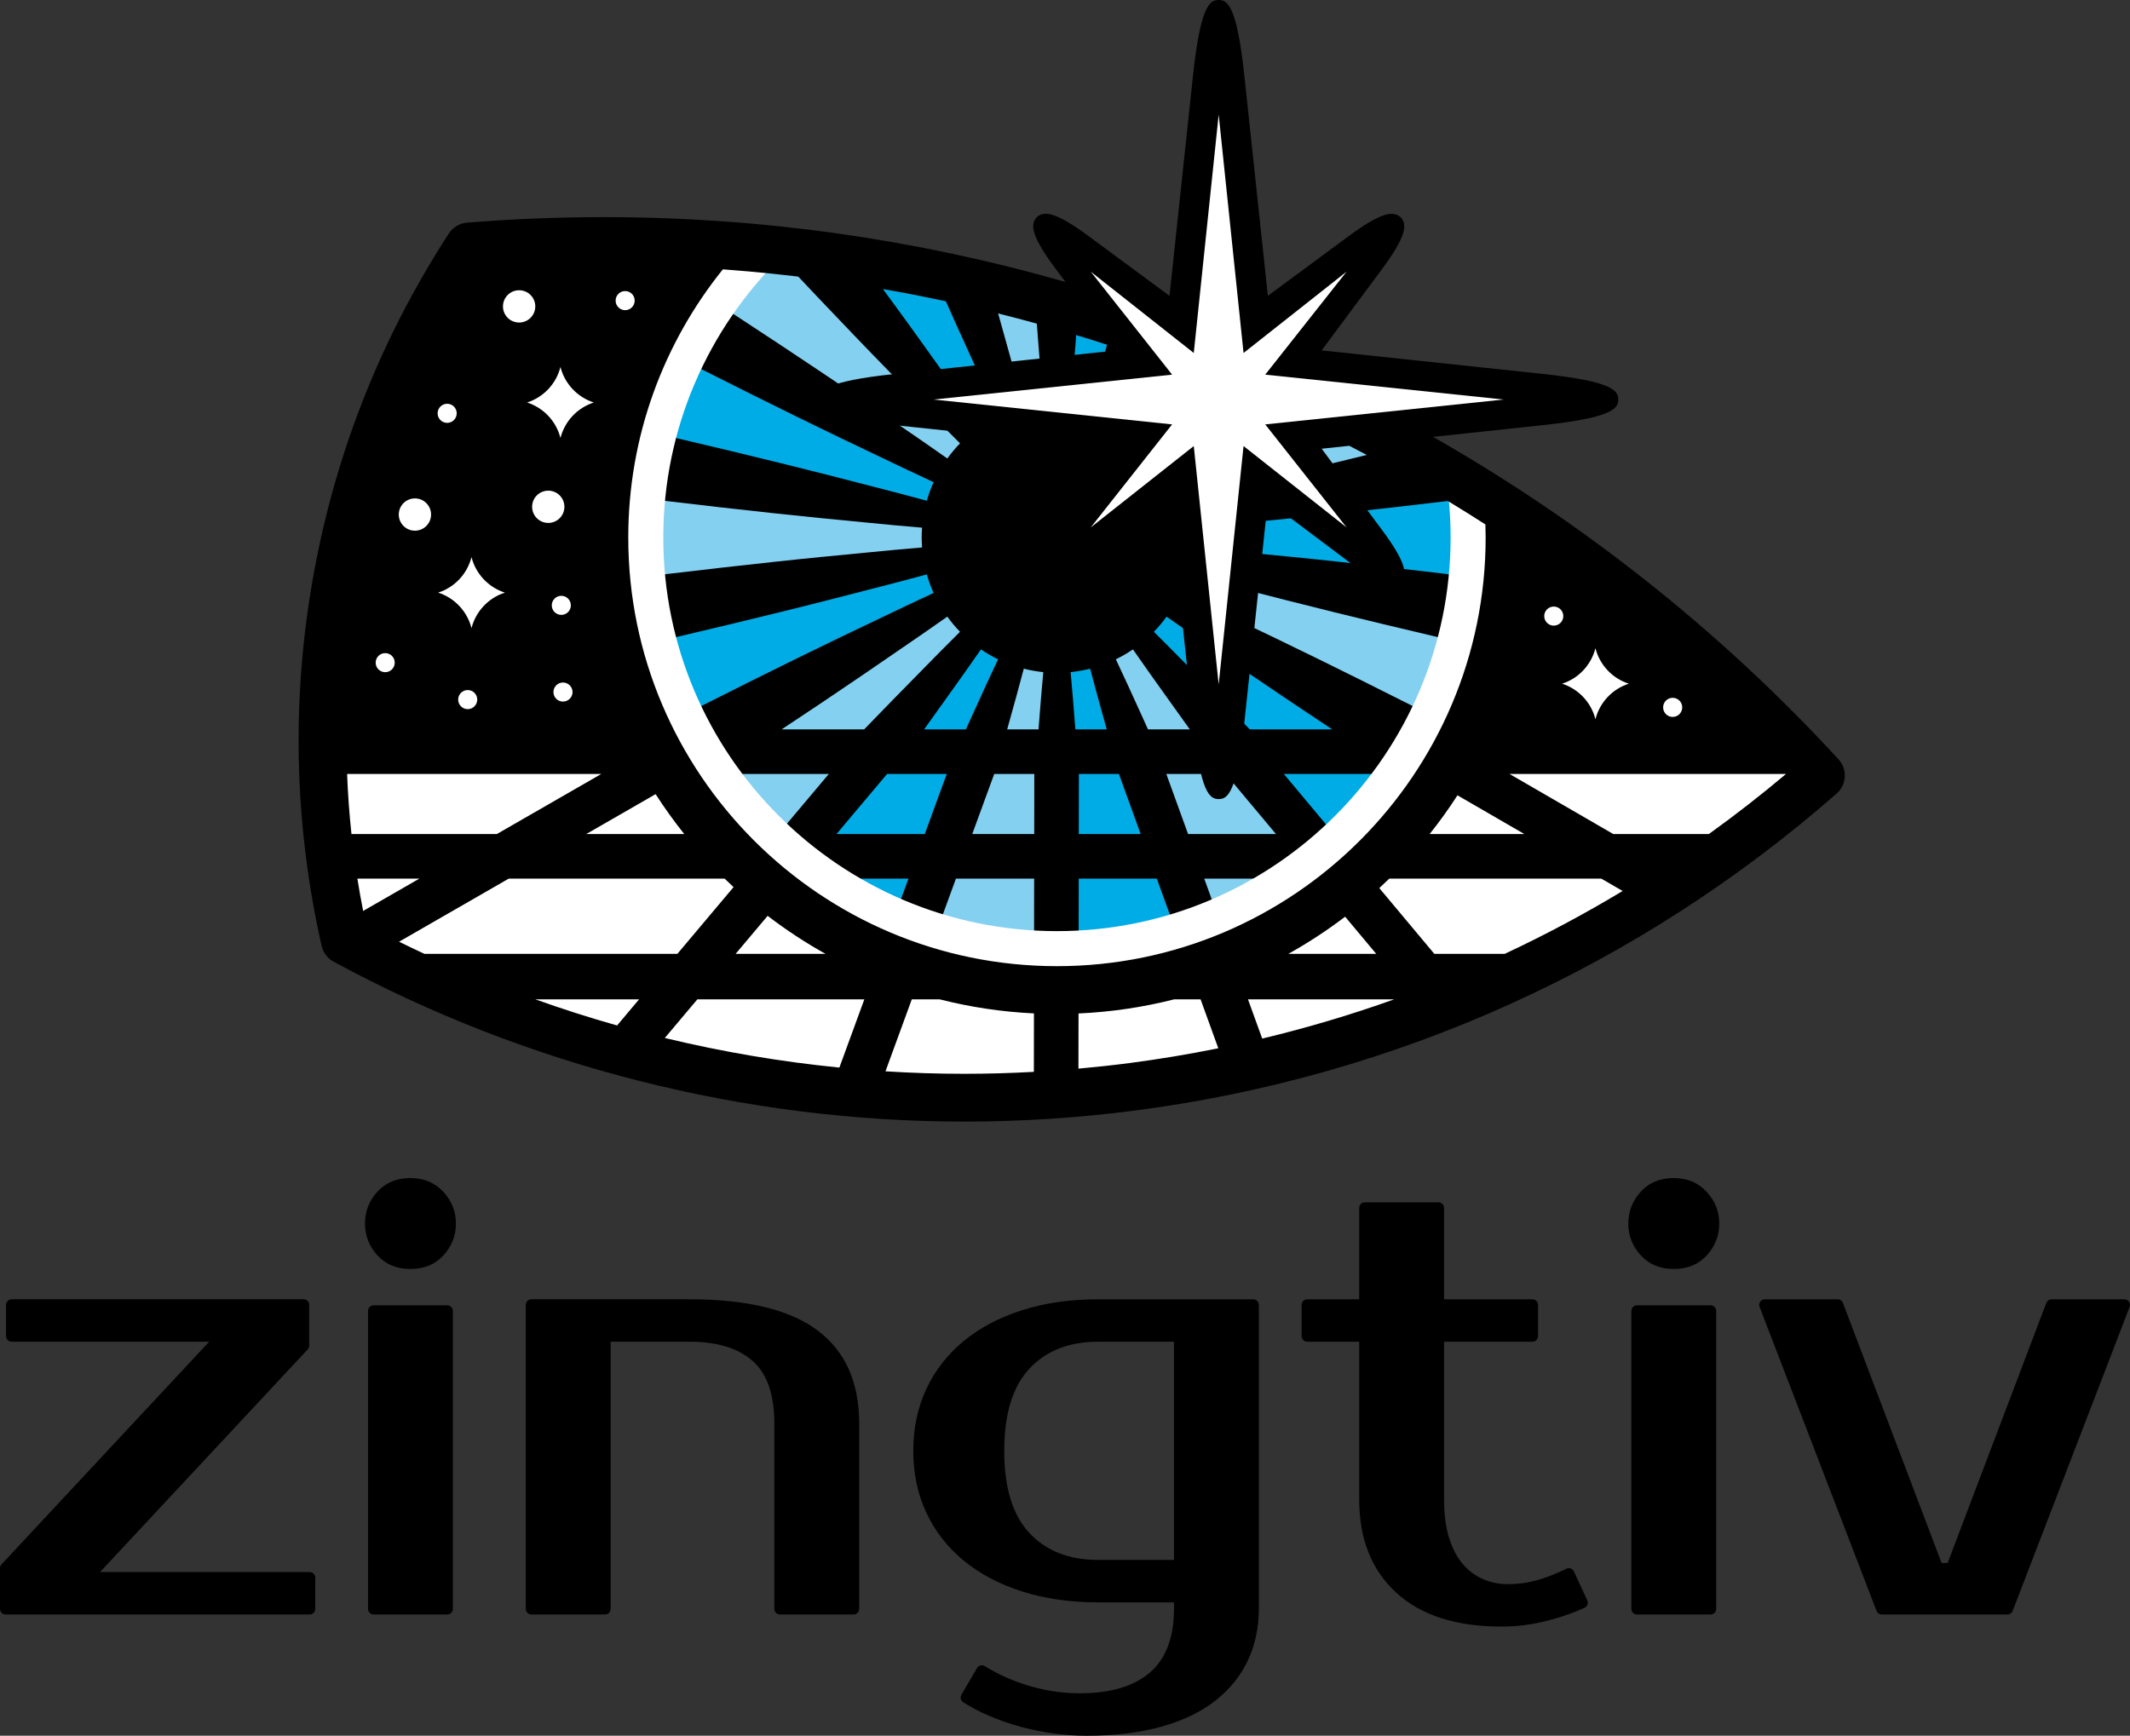
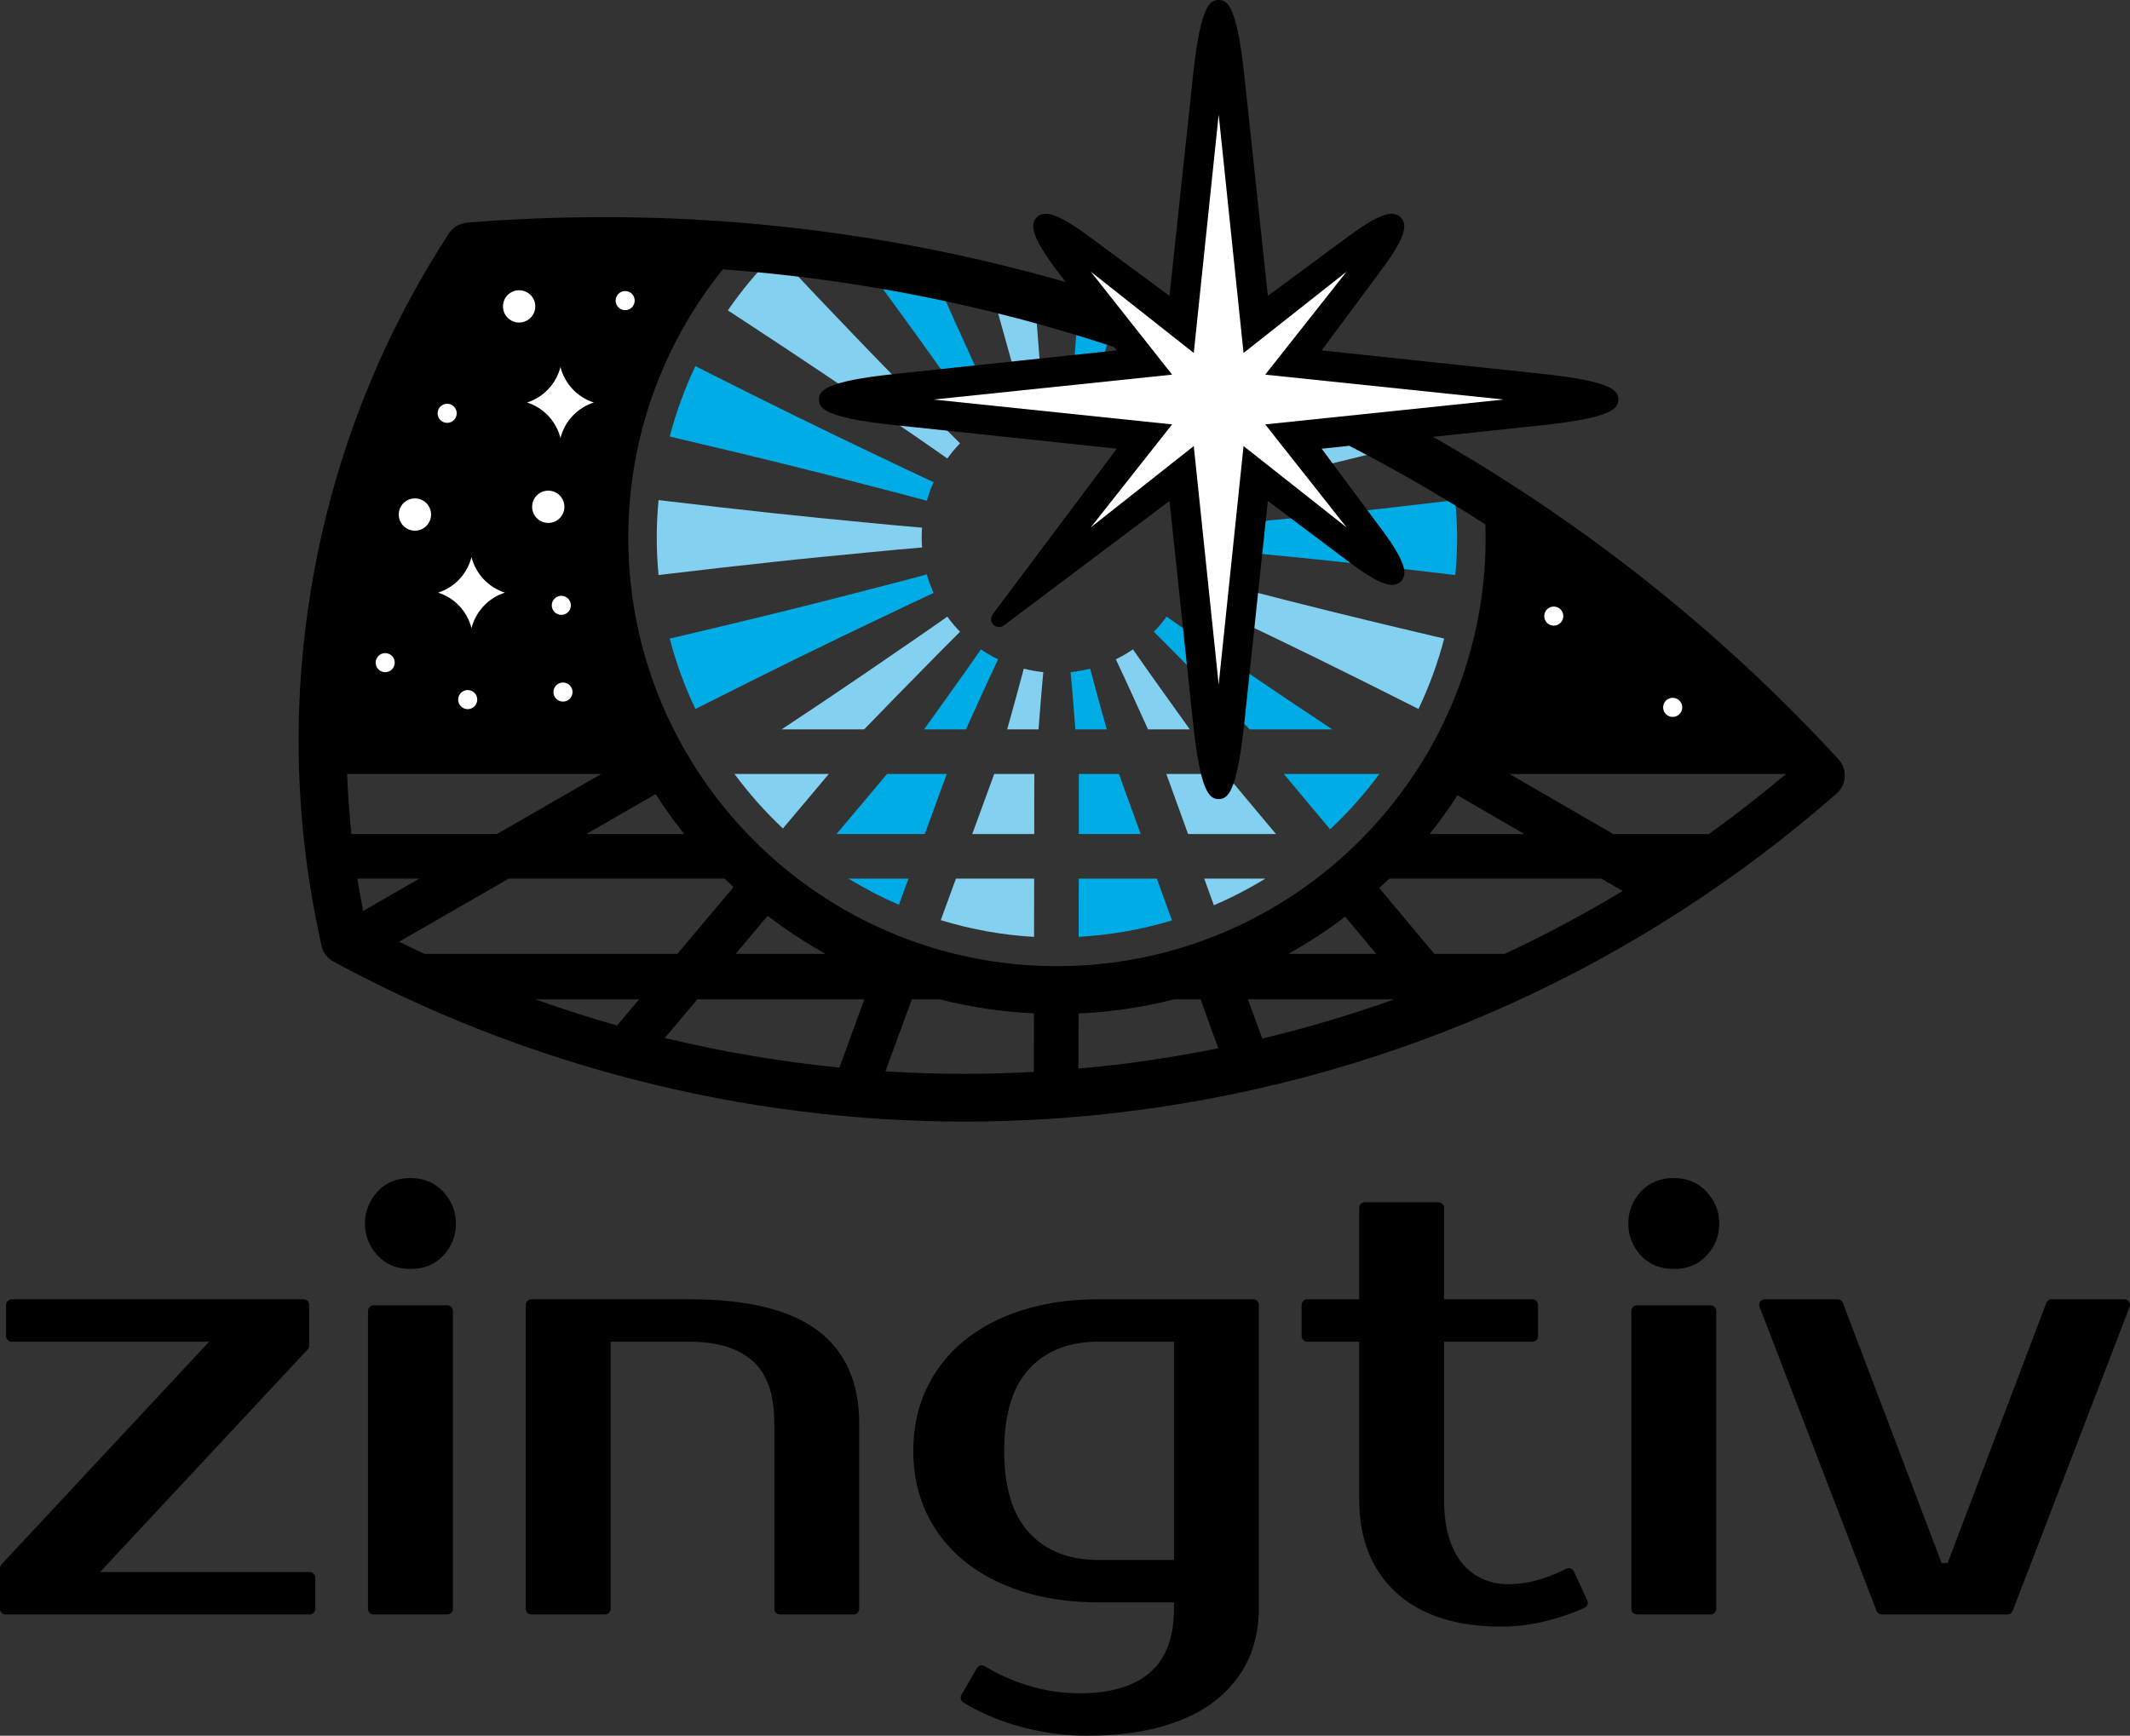
<svg xmlns="http://www.w3.org/2000/svg" version="1.1" id="Vrstva_1" x="0px" y="0px" width="335.353px" height="273.334px" viewBox="0 0 335.353 273.334" enable-background="new 0 0 335.353 273.334" xml:space="preserve">
  <rect x="0" y="0" width="335.353" height="273.334" fill="#333333" stroke="none" />
  <g>
    <g>
      <g>
        <path d="M48.753,247.561c0.487,0,0.883,0.395,0.883,0.883v4.916c0,0.488-0.396,0.883-0.883,0.883H0.883     c-0.486,0-0.883-0.395-0.883-0.883v-6.407c0-0.223,0.084-0.438,0.237-0.602l32.693-35.064H1.837     c-0.487,0-0.883-0.394-0.883-0.883v-4.916c0-0.486,0.396-0.883,0.883-0.883h45.962c0.488,0,0.882,0.396,0.882,0.883v6.406     c0,0.225-0.084,0.439-0.235,0.604L15.75,247.561H48.753z" />
        <path d="M71.781,192.675c0,1.91-0.652,3.58-1.956,5.011c-1.306,1.432-3.04,2.148-5.202,2.148c-2.164,0-3.9-0.717-5.203-2.148     c-1.305-1.432-1.957-3.102-1.957-5.011c0-1.907,0.652-3.581,1.957-5.012c1.303-1.43,3.039-2.146,5.203-2.146     c2.099,0,3.818,0.717,5.154,2.146C71.111,189.094,71.781,190.768,71.781,192.675z M71.304,253.36     c0,0.488-0.396,0.883-0.883,0.883H58.823c-0.487,0-0.883-0.395-0.883-0.883v-46.916c0-0.486,0.396-0.883,0.883-0.883h11.598     c0.487,0,0.883,0.397,0.883,0.883V253.36z" />
        <path d="M135.276,253.36c0,0.488-0.396,0.883-0.883,0.883h-11.598c-0.487,0-0.884-0.395-0.884-0.883v-29.186     c0-4.582-1.145-7.874-3.436-9.879c-2.291-2.003-5.601-3.008-9.928-3.008H96.14v42.073c0,0.488-0.396,0.883-0.882,0.883H83.66     c-0.487,0-0.883-0.395-0.883-0.883v-47.872c0-0.486,0.396-0.883,0.883-0.883h24.889c9.1,0,15.828,1.641,20.189,4.916     c4.357,3.279,6.538,8.162,6.538,14.653V253.36z" />
        <path d="M198.197,253.288c0,2.99-0.57,5.713-1.717,8.162c-1.145,2.449-2.848,4.564-5.106,6.346     c-2.261,1.783-5.091,3.15-8.495,4.105c-3.404,0.955-7.367,1.434-11.887,1.434c-1.525,0-3.164-0.113-4.914-0.334     c-1.752-0.224-3.516-0.574-5.299-1.051c-1.781-0.479-3.517-1.082-5.2-1.814c-1.406-0.609-2.714-1.297-3.919-2.063     c-0.401-0.254-0.529-0.779-0.289-1.189l2.451-4.203c0.121-0.207,0.319-0.355,0.552-0.412c0.231-0.058,0.478-0.018,0.68,0.108     c1.972,1.23,4.167,2.228,6.585,2.985c2.736,0.86,5.537,1.29,8.401,1.29c4.774,0,8.431-1.082,10.978-3.247     c2.545-2.163,3.817-5.535,3.817-10.117v-0.953h-11.931c-4.392,0-8.386-0.574-11.98-1.719c-3.596-1.146-6.666-2.77-9.211-4.867     c-2.546-2.102-4.503-4.613-5.87-7.543c-1.37-2.926-2.053-6.17-2.053-9.736c0-3.562,0.683-6.808,2.053-9.734     c1.367-2.927,3.324-5.441,5.87-7.542c2.545-2.1,5.615-3.721,9.211-4.867c3.595-1.147,7.589-1.719,11.98-1.719h24.41     c0.488,0,0.883,0.396,0.883,0.883V253.288z M172.904,211.288c-4.584,0-8.194,1.418-10.836,4.248     c-2.64,2.832-3.96,7.146-3.96,12.934c0,5.792,1.32,10.104,3.96,12.935c2.642,2.832,6.252,4.247,10.836,4.247h11.931v-34.363     H172.904z" />
        <path d="M213.996,211.288h-8.186c-0.486,0-0.882-0.394-0.882-0.883v-4.916c0-0.486,0.396-0.883,0.882-0.883h8.186v-14.389     c0-0.488,0.396-0.883,0.883-0.883h11.598c0.487,0,0.883,0.395,0.883,0.883v14.389h13.914c0.486,0,0.882,0.396,0.882,0.883v4.916     c0,0.489-0.396,0.883-0.882,0.883h-13.914v24.818c0,2.418,0.271,4.473,0.813,6.156c0.539,1.688,1.271,3.055,2.193,4.105     s1.99,1.83,3.199,2.338c1.208,0.512,2.48,0.764,3.818,0.764c1.908,0,3.753-0.301,5.535-0.906c1.404-0.477,2.63-0.98,3.678-1.518     c0.215-0.109,0.464-0.127,0.691-0.047c0.226,0.079,0.412,0.246,0.512,0.463l2.105,4.559c0.099,0.215,0.108,0.458,0.024,0.675     c-0.079,0.223-0.244,0.399-0.458,0.497c-1.711,0.787-3.626,1.457-5.74,2.005c-2.451,0.635-4.885,0.953-7.303,0.953     c-7.191,0-12.729-1.781-16.607-5.346c-3.883-3.562-5.824-8.461-5.824-14.699V211.288z" />
        <path d="M270.686,192.675c0,1.91-0.654,3.58-1.958,5.011c-1.305,1.432-3.038,2.148-5.201,2.148c-2.164,0-3.899-0.717-5.202-2.148     c-1.306-1.432-1.959-3.102-1.959-5.011c0-1.907,0.653-3.581,1.959-5.012c1.303-1.43,3.038-2.146,5.202-2.146     c2.1,0,3.817,0.717,5.152,2.146C270.018,189.094,270.686,190.768,270.686,192.675z M270.208,253.36     c0,0.488-0.396,0.883-0.883,0.883h-11.599c-0.487,0-0.883-0.395-0.883-0.883v-46.916c0-0.486,0.396-0.883,0.883-0.883h11.599     c0.487,0,0.883,0.397,0.883,0.883V253.36z" />
        <path d="M316.881,253.677c-0.13,0.341-0.457,0.566-0.823,0.566h-19.786c-0.366,0-0.693-0.225-0.825-0.566l-18.412-47.872     c-0.105-0.271-0.067-0.576,0.097-0.816c0.165-0.238,0.438-0.383,0.728-0.383h11.468c0.367,0,0.696,0.229,0.826,0.571     l15.535,40.953h0.954l15.533-40.953c0.129-0.342,0.459-0.571,0.825-0.571h11.47c0.291,0,0.563,0.145,0.728,0.383     c0.165,0.24,0.201,0.545,0.096,0.816L316.881,253.677z" />
      </g>
    </g>
    <g>
-       <path d="M109.596,38.386c-9.745,12.329-15.562,27.905-15.562,44.84c0,39.971,32.403,72.375,72.375,72.375    c39.971,0,72.374-32.404,72.374-72.375c0-0.858-0.021-1.712-0.051-2.564c-21.87-14.174-45.717-25.058-70.772-32.292    C148.929,42.873,129.353,39.529,109.596,38.386z" />
      <path fill="#84D0F0" d="M123.263,130.467l7.229-8.587H115.64C117.919,124.971,120.472,127.843,123.263,130.467z M148.115,144.903    c4.69,1.434,9.607,2.344,14.69,2.636l0.015-9.179h-12.313L148.115,144.903z M136.157,87.044c3.202-0.325,6.219-0.593,9.018-0.832    c-0.038-0.517-0.064-1.035-0.064-1.559s0.026-1.042,0.064-1.556c-2.799-0.238-5.815-0.506-9.018-0.832    c-4.529-0.436-9.435-0.909-14.612-1.474c-5.177-0.56-10.638-1.175-16.275-1.85c-0.522-0.064-1.064-0.127-1.585-0.192    c-0.184,1.944-0.286,3.914-0.286,5.905c0,1.991,0.103,3.959,0.286,5.904c0.528-0.062,1.06-0.129,1.585-0.192    c5.638-0.677,11.099-1.288,16.275-1.85C126.723,87.95,131.628,87.478,136.157,87.044z M186.896,78.856    c2.712-0.732,5.637-1.515,8.76-2.303c4.404-1.142,9.174-2.374,14.231-3.615c3.423-0.838,6.986-1.706,10.642-2.577    c1.039,0.701,2.094,1.388,3.151,2.064c-1.764-1.336-3.569-2.622-5.508-3.748c-1.113-0.649-2.221-1.304-3.333-1.954    c-0.222,0.26-0.572,0.384-1.008,0.201c-4.278-1.781-8.427-3.9-12.77-5.522c-4.064-1.508-8.26-2.617-12.387-3.955    c-2.686-0.874-5.361-1.814-7.981-2.889c-0.413,0.911-0.829,1.822-1.226,2.701c-1.32,2.936-2.597,5.681-3.79,8.224    C181.094,68.112,185.23,72.971,186.896,78.856z M162.998,47.869c0.4,0.098,0.799,0.215,1.199,0.319    c-0.035-0.438-0.086-0.868-0.139-1.299c-4.458-1.362-8.936-1.528-13.537-2.105c1.918,0.487,3.834,0.978,5.756,1.46    c0.889,3.141,1.73,6.171,2.524,9.031c0.877,3.098,1.665,6.02,2.386,8.733c0.996-0.253,2.021-0.437,3.068-0.542    c-0.251-2.797-0.512-5.813-0.747-9.022C163.345,52.336,163.171,50.135,162.998,47.869z M129.563,58.776    c4.326,2.893,8.388,5.685,12.135,8.263c2.666,1.813,5.148,3.545,7.451,5.164c0.609-0.845,1.277-1.641,2.002-2.386    c-1.992-1.985-4.129-4.127-6.379-6.443c-3.189-3.239-6.646-6.754-10.246-10.515c-3.607-3.759-7.396-7.739-11.281-11.881    c-0.123-0.132-0.246-0.266-0.367-0.396c-0.394-0.084-0.793-0.164-1.177-0.281c-2.615,2.638-4.99,5.513-7.111,8.576    c0.435,0.283,0.882,0.573,1.31,0.854C120.658,52.836,125.232,55.876,129.563,58.776z M151.15,99.491    c-0.725-0.745-1.393-1.54-2.002-2.383c-2.303,1.617-4.783,3.349-7.451,5.16c-3.747,2.579-7.809,5.369-12.135,8.265    c-2.106,1.408-4.288,2.861-6.504,4.328h12.997c3.05-3.162,5.983-6.152,8.716-8.93C147.021,103.618,149.158,101.476,151.15,99.491z     M183.628,121.88l3.426,9.461h13.838l-7.915-9.461H183.628z M225.816,100.199c-5.531-1.296-10.869-2.587-15.929-3.832    c-5.058-1.239-9.827-2.472-14.231-3.611c-3.123-0.792-6.048-1.571-8.76-2.302c-0.286,1.006-0.642,1.982-1.066,2.925    c2.547,1.183,5.29,2.468,8.191,3.871c4.104,1.955,8.553,4.077,13.227,6.378c4.672,2.299,9.593,4.739,14.663,7.303    c0.461,0.237,0.946,0.481,1.413,0.72c1.682-3.53,3.045-7.239,4.053-11.096C226.858,100.439,226.328,100.316,225.816,100.199z     M191.115,142.554c2.813-1.205,5.522-2.609,8.107-4.194h-9.626L191.115,142.554z M183.605,109.659    c-1.886-2.615-3.623-5.091-5.23-7.397c-0.855,0.583-1.756,1.107-2.696,1.563c1.193,2.542,2.47,5.286,3.79,8.223    c0.417,0.917,0.846,1.858,1.277,2.812h6.582C186.042,113.07,184.795,111.327,183.605,109.659z M158.802,114.032    c-0.073,0.271-0.153,0.554-0.229,0.829h4.936c0.235-3.208,0.496-6.221,0.747-9.017c-1.05-0.107-2.072-0.29-3.068-0.542    C160.467,108.016,159.679,110.936,158.802,114.032z M153.072,131.341h9.76l0.012-9.461h-6.31L153.072,131.341z" />
      <path fill="#00ACE5" d="M122.931,72.938c5.06,1.241,9.829,2.473,14.233,3.615c3.12,0.789,6.044,1.569,8.757,2.302    c0.284-1.006,0.642-1.986,1.068-2.926c-2.549-1.183-5.29-2.466-8.19-3.867c-4.106-1.959-8.551-4.078-13.227-6.381    c-4.674-2.3-9.596-4.74-14.665-7.306c-0.465-0.237-0.948-0.484-1.418-0.722c-1.684,3.531-3.043,7.244-4.049,11.095    c0.515,0.12,1.048,0.248,1.561,0.363C112.534,70.403,117.873,71.695,122.931,72.938z M146.987,93.38    c-0.423-0.942-0.78-1.917-1.066-2.925c-2.711,0.732-5.637,1.511-8.757,2.301c-4.404,1.139-9.174,2.372-14.233,3.611    c-5.058,1.247-10.396,2.536-15.927,3.832c-0.516,0.119-1.049,0.244-1.566,0.361c1.004,3.855,2.368,7.564,4.052,11.095    c0.47-0.237,0.956-0.485,1.421-0.722c5.066-2.566,9.988-5.006,14.662-7.305c4.676-2.301,9.12-4.424,13.227-6.378    C141.699,95.847,144.44,94.562,146.987,93.38z M141.526,142.485l1.507-4.125h-9.444    C136.123,139.915,138.773,141.294,141.526,142.485z M169.311,54.446c-0.238,3.207-0.498,6.222-0.746,9.019    c1.047,0.105,2.072,0.289,3.068,0.542c0.723-2.715,1.51-5.636,2.385-8.733c0.303-1.097,0.62-2.237,0.938-3.383    c-2.31-1.199-4.615-2.458-6.996-3.522c0.021,0.274,0.031,0.551,0.044,0.827c0.561,0.152,1.125,0.286,1.684,0.446    C169.559,51.279,169.429,52.892,169.311,54.446z M169.846,131.341h9.744l-3.426-9.461h-6.302L169.846,131.341z M147.544,44.371    c-3.472-0.509-6.942-1.07-10.437-1.438c1.198,1.625,2.376,3.232,3.527,4.799c3.076,4.2,5.938,8.214,8.577,11.918    c1.888,2.614,3.624,5.088,5.233,7.394c0.856-0.583,1.756-1.106,2.694-1.562c-1.192-2.542-2.468-5.289-3.788-8.224    C151.531,53.27,149.564,48.947,147.544,44.371z M149.213,109.659c-1.187,1.667-2.439,3.418-3.72,5.202h6.578    c0.434-0.954,0.862-1.896,1.28-2.812c1.32-2.938,2.596-5.68,3.788-8.222c-0.938-0.456-1.838-0.979-2.694-1.564    C152.836,104.569,151.1,107.044,149.213,109.659z M203.257,110.533c-4.329-2.896-8.387-5.686-12.138-8.265    c-2.666-1.811-5.148-3.544-7.449-5.162c-0.607,0.843-1.278,1.64-2.002,2.383c1.995,1.987,4.129,4.129,6.38,6.442    c2.733,2.777,5.667,5.768,8.715,8.93h12.993C207.537,113.392,205.363,111.943,203.257,110.533z M209.414,130.593    c2.841-2.655,5.438-5.572,7.746-8.713h-15.035L209.414,130.593z M229.102,78.752c-0.513,0.063-1.039,0.126-1.553,0.189    c-5.638,0.676-11.096,1.292-16.276,1.851c-5.179,0.565-10.081,1.038-14.608,1.474c-3.206,0.325-6.223,0.593-9.021,0.832    c0.036,0.514,0.062,1.032,0.062,1.556s-0.025,1.042-0.062,1.557c2.799,0.241,5.815,0.509,9.021,0.833    c4.523,0.434,9.43,0.906,14.608,1.474c5.181,0.562,10.639,1.169,16.276,1.85c0.521,0.063,1.057,0.13,1.577,0.19    c0.183-1.943,0.284-3.912,0.284-5.902C229.41,82.662,229.287,80.699,229.102,78.752z M131.7,131.341h13.9l3.46-9.461h-9.396    L131.7,131.341z M169.838,138.36l-0.014,9.167c5.084-0.275,10.002-1.166,14.697-2.582l-2.389-6.585H169.838z M174.018,114.032    c-0.875-3.096-1.662-6.016-2.384-8.729c-0.997,0.251-2.022,0.435-3.069,0.542c0.248,2.796,0.508,5.809,0.746,9.017h4.938    C174.17,114.584,174.094,114.304,174.018,114.032z" />
-       <path fill="#FFFFFF" d="M224.971,120.002c-3.462,4.657-6.611,9.619-10.566,13.83c-4.406,4.686-9.608,8.015-14.799,11.68    c-10.4,7.338-21.593,11.688-34.281,10.49c-23.603-2.226-48.012-14.338-60.482-36H49.827c0.341,9.104,1.482,18.18,3.431,27.108    c38.229,21.407,82.02,29.806,125.13,23.993c40.56-5.468,78.628-23.251,109.384-51.101H224.971z" />
      <g>
-         <path fill="#FFFFFF" d="M232.793,78.536c-1.693-1.1-3.395-2.19-5.115-3.25c0.469,3.056,0.709,6.182,0.709,9.368     c0,34.172-27.805,61.977-61.978,61.977c-34.177,0-61.979-27.805-61.979-61.977c0-17.204,7.05-32.796,18.411-44.034     c-2.63-0.367-5.263-0.701-7.899-1.007C104.388,51.655,97.979,67.42,97.979,84.653c0,37.735,30.698,68.429,68.431,68.429     c37.73,0,68.427-30.694,68.427-68.429c0-1.658-0.06-3.301-0.177-4.934C234.03,79.324,233.403,78.934,232.793,78.536z" />
-       </g>
+         </g>
      <path d="M289.461,119.578c-18.452-20.076-40.115-37.259-63.839-50.784l17.27-1.842c10.979-1.171,11.9-2.635,11.9-4.035    s-0.921-2.864-11.904-4.035l-34.802-3.705l9.522-12.825c3.733-5.03,3.744-6.691,3.264-7.657c-0.327-0.644-0.974-1.016-1.775-1.016    c-0.544,0-2,0-6.686,3.458l-12.796,9.449L195.912,11.9c-1.174-10.982-2.64-11.9-4.04-11.9c-1.402,0-2.87,0.918-4.041,11.9    l-3.703,34.686l-12.798-9.449c-4.699-3.467-6.145-3.467-6.688-3.467c-0.795,0-1.436,0.372-1.756,1.015    c-0.479,0.953-0.459,2.607,3.302,7.631l1.571,2.095c-23.626-6.784-48.011-10.219-72.769-10.219    c-7.135,0-14.359,0.296-21.469,0.875c-1.165,0.093-2.216,0.722-2.854,1.7C59.545,53.904,52.235,72.819,48.939,92.985    c-3.047,18.653-2.479,37.487,1.698,55.972c0.238,1.059,0.924,1.961,1.875,2.477c30.401,16.479,64.745,25.186,99.319,25.191    c8.98,0,18.049-0.589,26.958-1.753c41.066-5.357,79.235-22.617,110.384-49.917c0.762-0.669,1.221-1.617,1.275-2.629    S290.148,120.32,289.461,119.578z M113.811,42.414c20.984,1.531,41.613,5.633,61.627,12.248l0.387,0.516l-34.974,3.713    c-10.981,1.167-11.903,2.626-11.903,4.026c0,1.398,0.922,2.862,11.903,4.028l34.974,3.715l-19.531,26.066    c-0.371,0.5-0.322,1.206,0.119,1.648c0.236,0.237,0.553,0.369,0.892,0.369c0.27,0,0.54-0.091,0.757-0.256    c0.334-0.251,22.224-16.707,26.067-19.597l3.718,35.044c1.167,10.984,2.63,11.902,4.026,11.902c1.397,0,2.858-0.917,4.024-11.902    l3.715-35.044l12.879,9.681c4.697,3.532,6.13,3.536,6.672,3.536c0.783,0,1.41-0.361,1.731-0.998    c0.478-0.945,0.458-2.591-3.285-7.626l-9.522-12.819l4.348-0.462c7.332,3.784,14.487,7.918,21.43,12.388    c0.021,0.687,0.038,1.373,0.038,2.064c0,37.216-30.277,67.496-67.492,67.496c-37.216,0-67.495-30.279-67.495-67.496    C98.914,68.678,104.498,53.985,113.811,42.414z M239.998,131.341h-14.911c1.56-1.955,3.022-3.99,4.383-6.098L239.998,131.341z     M66.821,150.208c-1.336-0.624-2.667-1.257-3.989-1.909l17.271-9.939h33.981c0.465,0.453,0.935,0.9,1.409,1.339l-8.845,10.509    H66.821z M115.822,150.208l5.037-5.986c2.879,2.208,5.924,4.208,9.109,5.986H115.822z M202.851,150.208    c3.119-1.742,6.104-3.696,8.931-5.85l4.893,5.85H202.851z M103.222,125.06c1.396,2.173,2.902,4.268,4.509,6.282h-15.43    L103.222,125.06z M54.65,121.88h40.025l-16.447,9.461H55.336C54.998,128.192,54.77,125.038,54.65,121.88z M56.268,138.36h9.764    l-8.857,5.095C56.84,141.761,56.538,140.061,56.268,138.36z M84.297,157.378h16.318l-3.459,4.11    C92.826,160.266,88.539,158.89,84.297,157.378z M104.672,163.456l5.117-6.077h26.293l-3.929,10.739    C122.895,167.199,113.709,165.639,104.672,163.456z M162.774,168.792c-3.651,0.2-7.307,0.307-10.946,0.307    c-4.145,0-8.285-0.133-12.416-0.392l4.142-11.329h4.407c4.78,1.213,9.736,1.967,14.827,2.21L162.774,168.792z M177.816,167.409    c-2.661,0.346-5.339,0.635-8.024,0.876l0.014-8.688c5.165-0.231,10.194-0.989,15.04-2.219h4.178l2.789,7.702    C187.191,166.016,182.524,166.794,177.816,167.409z M196.489,157.378h23.005c-6.788,2.425-13.72,4.487-20.769,6.175    L196.489,157.378z M236.914,150.208h-11.09l-8.664-10.357c0.531-0.491,1.061-0.986,1.578-1.491h33.373l3.361,1.948    C249.458,143.937,243.262,147.239,236.914,150.208z M269.051,131.341h-15.053l-16.334-9.461h43.533    C277.258,125.2,273.205,128.352,269.051,131.341z" />
      <g>
        <polygon fill="#FFFFFF" points="199.199,66.833 236.743,62.917 199.199,58.998 212.012,42.777 195.788,55.586 191.872,18.045      187.95,55.586 171.73,42.777 184.54,58.998 146.996,62.917 184.54,66.833 171.73,83.058 187.95,70.243 191.872,107.79      195.788,70.243 212.012,83.058    " />
      </g>
      <g>
        <path fill="#FFFFFF" d="M67.868,81.029c0,1.403-1.136,2.542-2.54,2.542c-1.408,0-2.544-1.139-2.544-2.542     c0-1.402,1.136-2.542,2.544-2.542C66.732,78.486,67.868,79.626,67.868,81.029z" />
        <circle fill="#FFFFFF" cx="86.32" cy="79.808" r="2.541" />
        <path fill="#FFFFFF" d="M84.275,48.252c0,1.403-1.141,2.54-2.545,2.54c-1.403,0-2.541-1.137-2.541-2.54     c0-1.406,1.138-2.545,2.541-2.545C83.135,45.707,84.275,46.846,84.275,48.252z" />
        <path fill="#FFFFFF" d="M89.877,95.326c0,0.832-0.673,1.504-1.503,1.504c-0.829,0-1.503-0.672-1.503-1.504     c0-0.827,0.674-1.502,1.503-1.502C89.204,93.824,89.877,94.499,89.877,95.326z" />
        <path fill="#FFFFFF" d="M75.138,110.167c0,0.83-0.673,1.508-1.503,1.508c-0.829,0-1.501-0.678-1.501-1.508     c0-0.829,0.672-1.501,1.501-1.501C74.465,108.665,75.138,109.337,75.138,110.167z" />
        <path fill="#FFFFFF" d="M90.143,108.984c0,0.828-0.676,1.5-1.505,1.5c-0.831,0-1.503-0.673-1.503-1.5     c0-0.832,0.672-1.503,1.503-1.503C89.467,107.481,90.143,108.152,90.143,108.984z" />
        <circle fill="#FFFFFF" cx="70.403" cy="65.088" r="1.504" />
        <path fill="#FFFFFF" d="M62.148,104.354c0,0.827-0.672,1.501-1.5,1.501c-0.834,0-1.502-0.674-1.502-1.501     c0-0.833,0.668-1.504,1.502-1.504C61.477,102.85,62.148,103.521,62.148,104.354z" />
        <path fill="#FFFFFF" d="M99.927,47.337c0,0.83-0.67,1.508-1.502,1.508c-0.831,0-1.5-0.678-1.5-1.508c0-0.833,0.669-1.5,1.5-1.5     C99.257,45.836,99.927,46.504,99.927,47.337z" />
        <path fill="#FFFFFF" d="M88.241,68.976c-0.671-2.65-2.669-4.766-5.253-5.591c2.584-0.827,4.582-2.944,5.253-5.595     c0.67,2.651,2.669,4.768,5.253,5.595C90.91,64.21,88.911,66.326,88.241,68.976z" />
        <path fill="#FFFFFF" d="M74.234,98.917c-0.67-2.648-2.668-4.768-5.254-5.593c2.586-0.823,4.584-2.942,5.254-5.593     c0.674,2.651,2.674,4.77,5.256,5.593C76.908,94.149,74.908,96.268,74.234,98.917z" />
        <circle fill="#FFFFFF" cx="263.352" cy="111.395" r="1.505" />
        <circle fill="#FFFFFF" cx="244.63" cy="97.02" r="1.502" />
-         <path fill="#FFFFFF" d="M251.191,113.261c-0.668-2.649-2.67-4.77-5.252-5.595c2.582-0.822,4.584-2.943,5.252-5.589     c0.67,2.646,2.67,4.767,5.255,5.589C253.861,108.492,251.861,110.612,251.191,113.261z" />
      </g>
    </g>
  </g>
</svg>